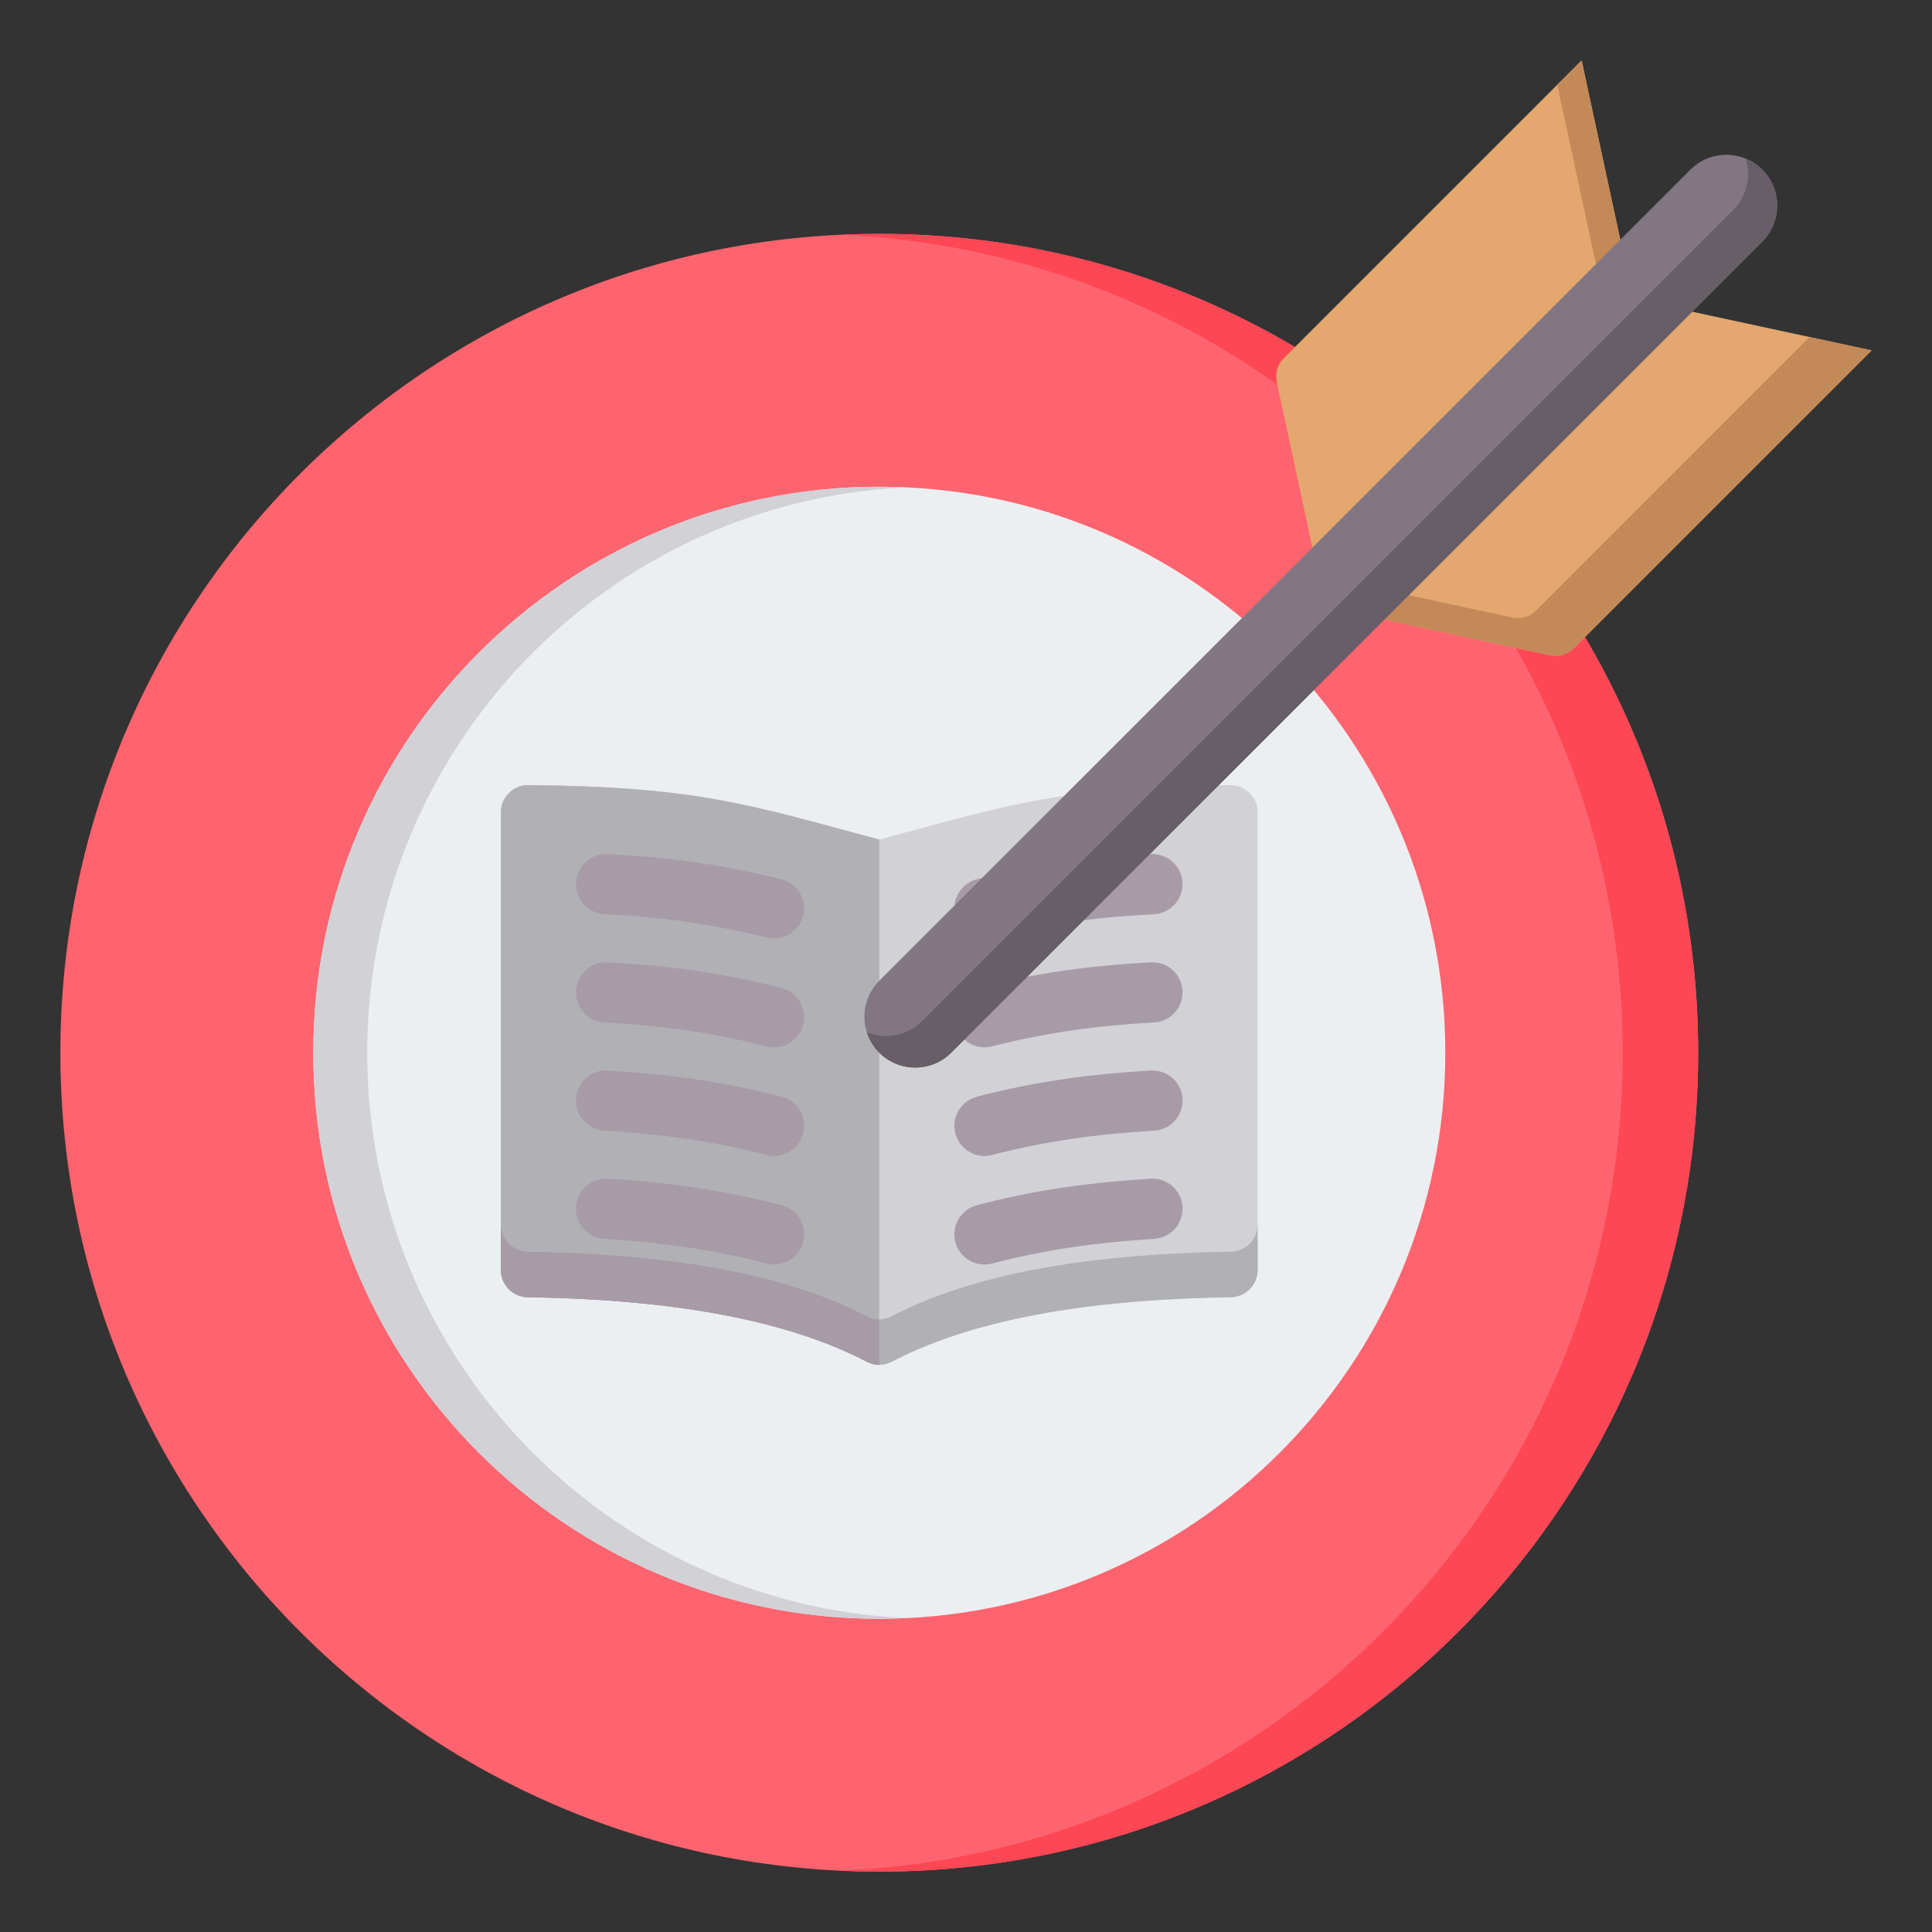
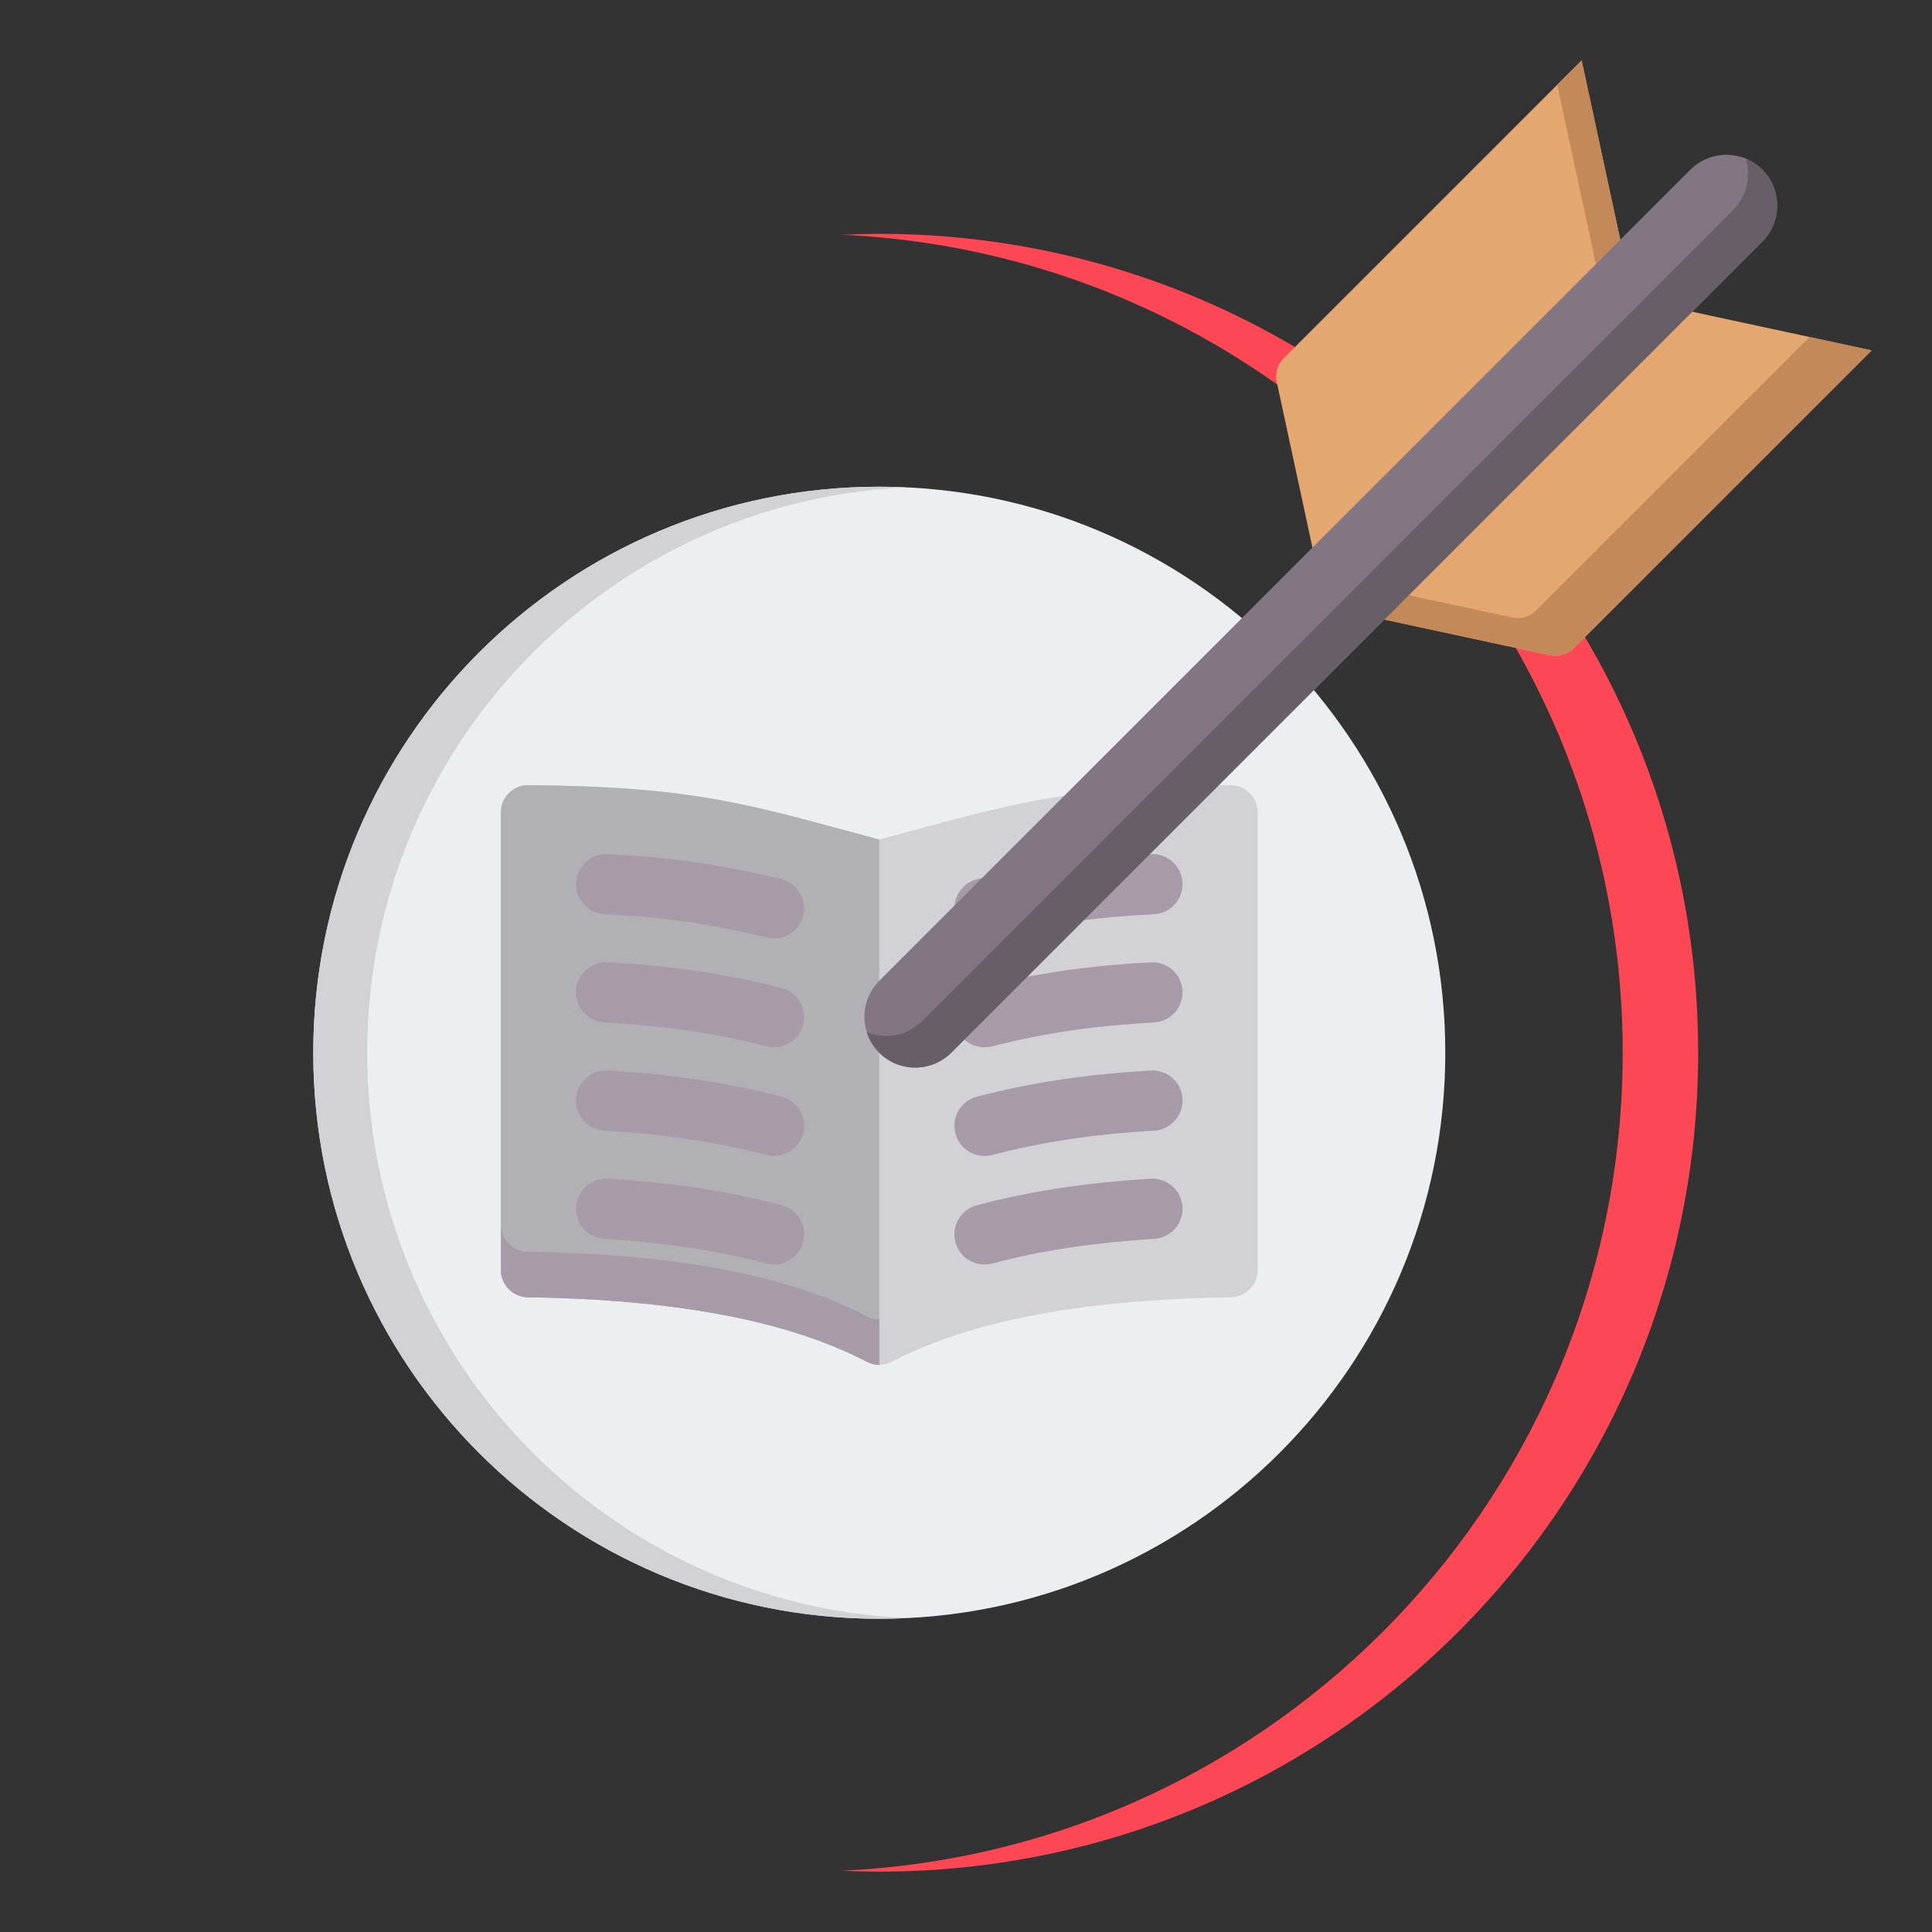
<svg xmlns="http://www.w3.org/2000/svg" width="60" height="60" viewBox="0 0 60 60" fill="none">
  <rect x="0" y="0" width="60" height="60" fill="#333333" stroke="none" />
-   <path d="M27.306 58.125C41.352 58.125 52.738 46.739 52.738 32.694C52.738 18.648 41.352 7.262 27.306 7.262C13.261 7.262 1.875 18.648 1.875 32.694C1.875 46.739 13.261 58.125 27.306 58.125Z" fill="#FE646F" />
  <path fill-rule="evenodd" clip-rule="evenodd" d="M27.307 7.262C41.352 7.262 52.738 18.648 52.738 32.694C52.738 46.739 41.352 58.125 27.307 58.125C26.914 58.125 26.523 58.115 26.135 58.097C39.636 57.485 50.394 46.346 50.394 32.694C50.394 19.041 39.636 7.903 26.135 7.29C26.523 7.273 26.914 7.262 27.307 7.262Z" fill="#FD4755" />
  <path d="M27.307 50.272C37.015 50.272 44.885 42.402 44.885 32.694C44.885 22.985 37.015 15.115 27.307 15.115C17.599 15.115 9.729 22.985 9.729 32.694C9.729 42.402 17.599 50.272 27.307 50.272Z" fill="#ECEFF1" />
  <path fill-rule="evenodd" clip-rule="evenodd" d="M27.307 15.116C27.587 15.116 27.867 15.123 28.145 15.136C18.826 15.573 11.404 23.267 11.404 32.694C11.404 42.121 18.826 49.814 28.145 50.251C27.867 50.264 27.588 50.272 27.307 50.272C17.599 50.272 9.729 42.402 9.729 32.694C9.729 22.985 17.599 15.116 27.307 15.116Z" fill="#D1D1D6" />
  <path fill-rule="evenodd" clip-rule="evenodd" d="M38.201 24.381C32.929 24.433 31.372 24.984 27.306 26.073C23.24 24.984 21.683 24.433 16.411 24.381C16.176 24.379 15.973 24.462 15.806 24.627C15.639 24.792 15.555 24.995 15.555 25.23V39.439C15.555 39.901 15.927 40.28 16.39 40.287C20.268 40.345 24.125 40.832 26.914 42.288C27.168 42.421 27.445 42.421 27.699 42.288C30.488 40.832 34.344 40.345 38.223 40.287C38.685 40.28 39.058 39.901 39.058 39.439V25.23C39.058 24.995 38.973 24.792 38.806 24.627C38.639 24.462 38.436 24.379 38.201 24.381Z" fill="#D1D1D6" />
-   <path fill-rule="evenodd" clip-rule="evenodd" d="M15.555 38.025V39.439C15.555 39.901 15.927 40.28 16.39 40.287C20.268 40.345 24.125 40.832 26.914 42.288C27.168 42.421 27.445 42.421 27.699 42.288C30.488 40.832 34.344 40.345 38.223 40.287C38.685 40.28 39.058 39.901 39.058 39.439V38.025C39.058 38.488 38.685 38.866 38.223 38.873C34.344 38.932 30.488 39.419 27.699 40.875C27.445 41.007 27.168 41.007 26.914 40.875C24.125 39.419 20.268 38.932 16.39 38.873C15.927 38.866 15.555 38.488 15.555 38.025Z" fill="#B1B1B5" />
  <path fill-rule="evenodd" clip-rule="evenodd" d="M27.306 26.073C23.24 24.984 21.683 24.433 16.411 24.382C16.176 24.379 15.973 24.462 15.806 24.627C15.639 24.792 15.555 24.995 15.555 25.23V39.439C15.555 39.901 15.927 40.28 16.39 40.287C20.268 40.345 24.125 40.832 26.914 42.288C27.041 42.355 27.174 42.388 27.306 42.388L27.306 26.073Z" fill="#B1B1B5" />
  <path fill-rule="evenodd" clip-rule="evenodd" d="M15.555 38.025V39.439C15.555 39.901 15.927 40.279 16.39 40.287C20.268 40.345 24.125 40.832 26.914 42.288C27.041 42.355 27.174 42.388 27.306 42.388V40.974C27.174 40.974 27.041 40.941 26.914 40.875C24.125 39.419 20.268 38.932 16.39 38.873C15.927 38.866 15.555 38.488 15.555 38.025Z" fill="#A79BA7" />
  <path fill-rule="evenodd" clip-rule="evenodd" d="M24.275 37.431C24.775 37.562 25.073 38.074 24.942 38.573C24.81 39.073 24.299 39.371 23.799 39.24C22.985 39.023 22.167 38.86 21.332 38.736C20.489 38.611 19.638 38.528 18.764 38.473C18.248 38.441 17.856 37.996 17.889 37.48C17.921 36.965 18.365 36.573 18.881 36.605C19.816 36.664 20.718 36.752 21.603 36.883C22.496 37.015 23.381 37.193 24.275 37.431ZM30.812 39.24C30.313 39.371 29.801 39.073 29.67 38.573C29.538 38.074 29.837 37.562 30.336 37.431C31.23 37.193 32.116 37.015 33.009 36.883C33.893 36.752 34.796 36.664 35.73 36.605C36.246 36.573 36.691 36.965 36.723 37.48C36.755 37.996 36.363 38.44 35.848 38.473C34.973 38.528 34.123 38.611 33.28 38.736C32.445 38.86 31.627 39.023 30.812 39.24ZM30.794 29.117C30.292 29.238 29.787 28.93 29.666 28.429C29.545 27.927 29.853 27.422 30.355 27.301C31.378 27.051 32.283 26.879 33.151 26.759C34.02 26.639 34.858 26.569 35.745 26.525C36.261 26.5 36.699 26.899 36.723 27.415C36.747 27.93 36.349 28.368 35.833 28.392C35.007 28.434 34.224 28.499 33.407 28.612C32.59 28.725 31.744 28.885 30.794 29.117ZM30.801 32.497C30.3 32.622 29.791 32.317 29.666 31.816C29.541 31.314 29.846 30.806 30.347 30.681C31.312 30.436 32.209 30.262 33.093 30.136C33.968 30.012 34.831 29.935 35.738 29.886C36.254 29.857 36.695 30.252 36.723 30.768C36.751 31.284 36.356 31.725 35.84 31.753C34.993 31.8 34.183 31.872 33.357 31.989C32.54 32.105 31.707 32.268 30.801 32.497ZM30.809 35.869C30.309 35.998 29.799 35.698 29.67 35.198C29.54 34.699 29.84 34.189 30.34 34.059C31.274 33.816 32.164 33.64 33.048 33.511C33.929 33.383 34.813 33.3 35.734 33.246C36.25 33.215 36.693 33.609 36.723 34.124C36.753 34.64 36.36 35.083 35.844 35.113C34.979 35.164 34.147 35.242 33.312 35.364C32.481 35.485 31.657 35.648 30.809 35.869ZM24.257 27.301C24.759 27.422 25.067 27.927 24.946 28.429C24.824 28.93 24.319 29.238 23.818 29.117C22.868 28.885 22.022 28.725 21.204 28.612C20.388 28.499 19.605 28.434 18.779 28.392C18.263 28.368 17.864 27.93 17.889 27.415C17.913 26.899 18.351 26.5 18.866 26.524C19.754 26.569 20.592 26.639 21.461 26.759C22.328 26.879 23.233 27.051 24.257 27.301ZM24.264 30.681C24.766 30.806 25.071 31.314 24.945 31.816C24.82 32.317 24.312 32.622 23.81 32.497C22.905 32.268 22.071 32.105 21.255 31.989C20.428 31.872 19.619 31.8 18.771 31.753C18.255 31.725 17.86 31.284 17.889 30.768C17.917 30.252 18.358 29.857 18.874 29.886C19.781 29.935 20.644 30.012 21.518 30.136C22.403 30.262 23.299 30.436 24.264 30.681ZM24.272 34.059C24.771 34.189 25.071 34.699 24.942 35.198C24.813 35.698 24.303 35.998 23.803 35.869C22.954 35.648 22.131 35.485 21.3 35.364C20.465 35.242 19.633 35.164 18.768 35.113C18.252 35.083 17.858 34.64 17.889 34.124C17.919 33.609 18.362 33.215 18.878 33.246C19.799 33.3 20.683 33.383 21.564 33.511C22.448 33.64 23.338 33.816 24.272 34.059Z" fill="#A79BA7" />
  <path fill-rule="evenodd" clip-rule="evenodd" d="M58.126 10.882L48.881 20.127C48.678 20.329 48.409 20.409 48.128 20.348L41.155 18.846L39.653 11.873C39.592 11.592 39.672 11.323 39.874 11.12L49.119 1.875L50.716 9.285L58.126 10.882Z" fill="#E3A76F" />
  <path fill-rule="evenodd" clip-rule="evenodd" d="M58.126 10.882L48.881 20.127C48.678 20.329 48.408 20.409 48.128 20.348L41.155 18.846L40.947 17.881L46.956 19.176C47.237 19.237 47.506 19.157 47.709 18.955L56.197 10.466L58.126 10.882ZM48.362 2.631L49.119 1.875L50.661 9.031L49.697 8.824L48.362 2.631Z" fill="#C48958" />
  <path fill-rule="evenodd" clip-rule="evenodd" d="M54.731 5.269C55.345 5.883 55.345 6.888 54.731 7.503L29.54 32.694C28.926 33.308 27.921 33.308 27.306 32.694C26.692 32.08 26.692 31.075 27.306 30.46L52.497 5.269C53.112 4.655 54.117 4.655 54.731 5.269Z" fill="#837683" />
  <path fill-rule="evenodd" clip-rule="evenodd" d="M54.731 5.269C55.345 5.883 55.346 6.888 54.731 7.503L29.54 32.694C28.926 33.308 27.921 33.308 27.307 32.694C27.122 32.509 26.994 32.29 26.92 32.056C27.491 32.288 28.174 32.174 28.635 31.712L53.826 6.521C54.256 6.091 54.385 5.47 54.213 4.925C54.402 5.002 54.579 5.117 54.731 5.269Z" fill="#685E68" />
</svg>